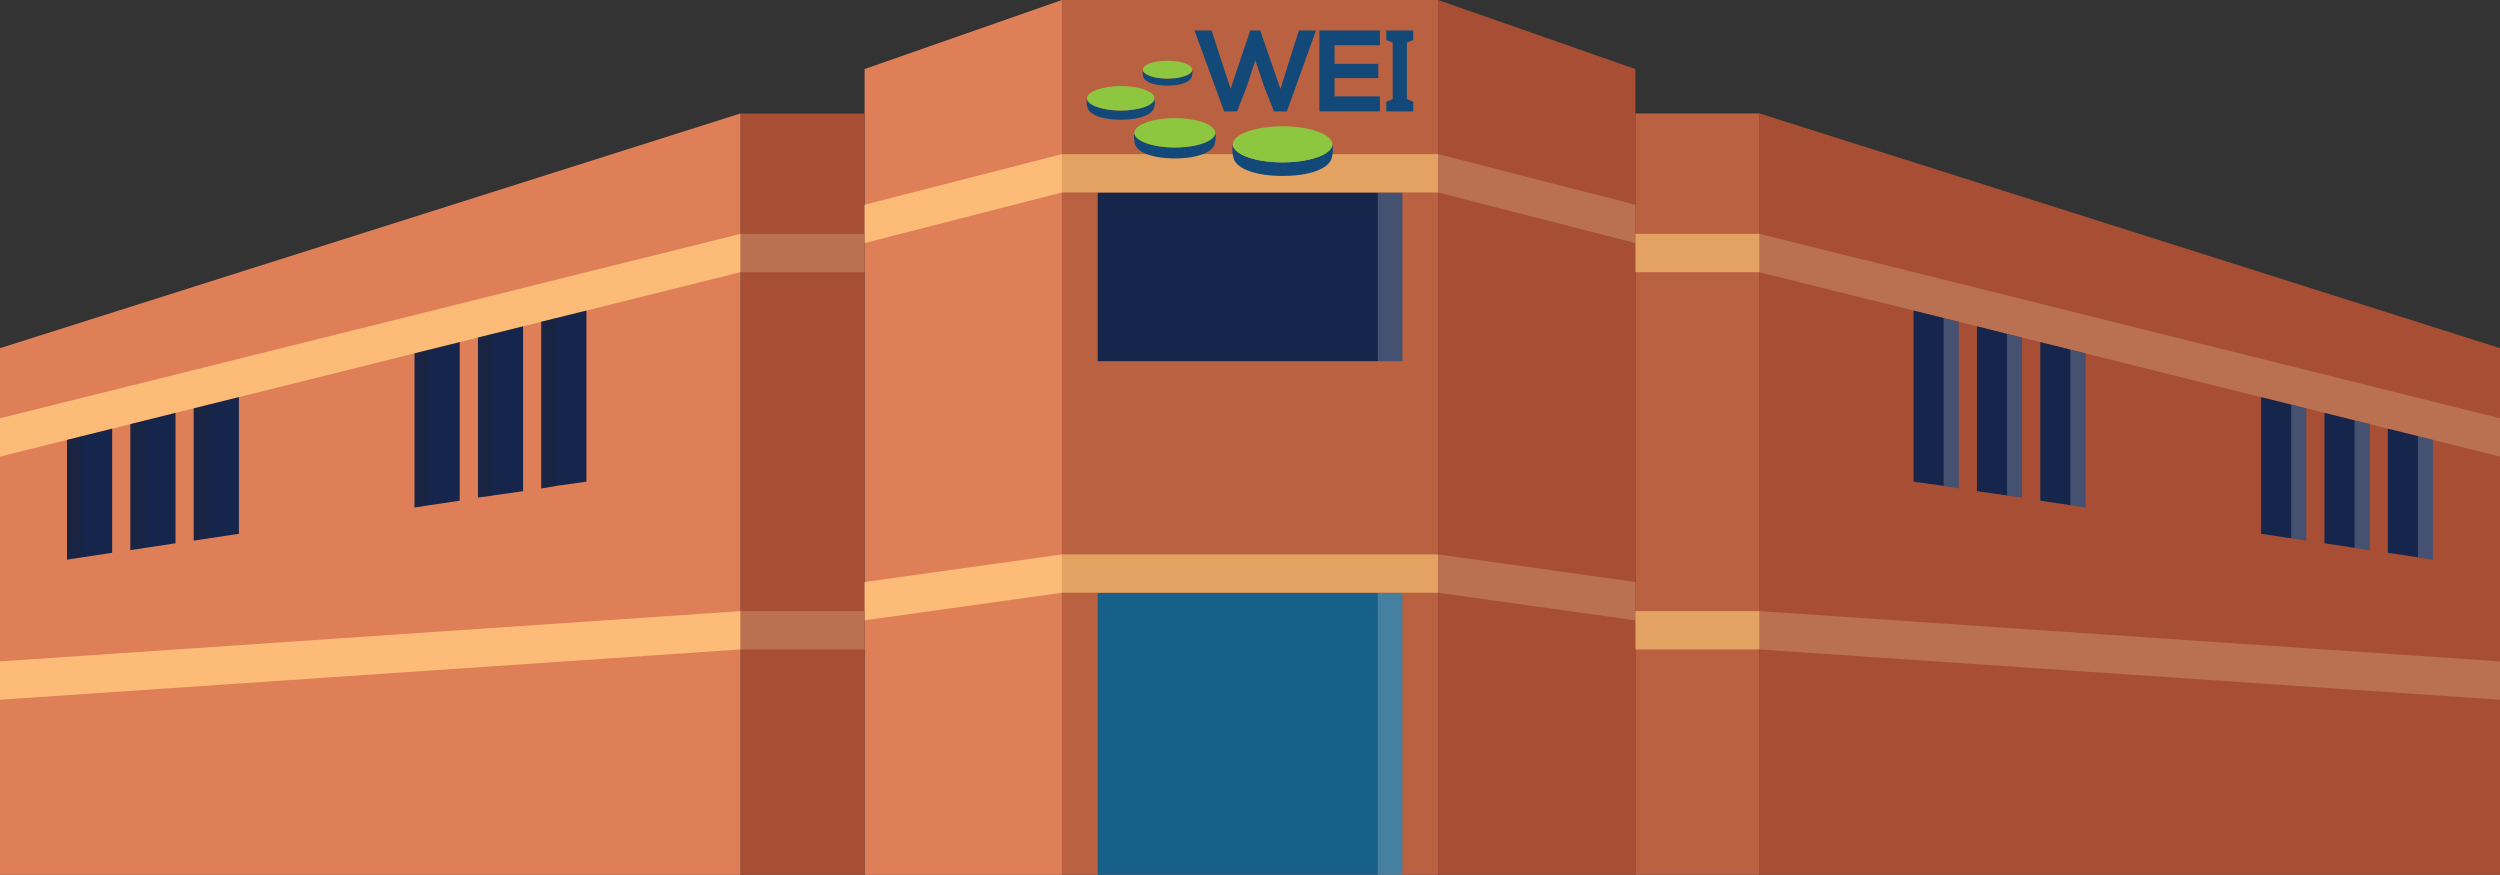
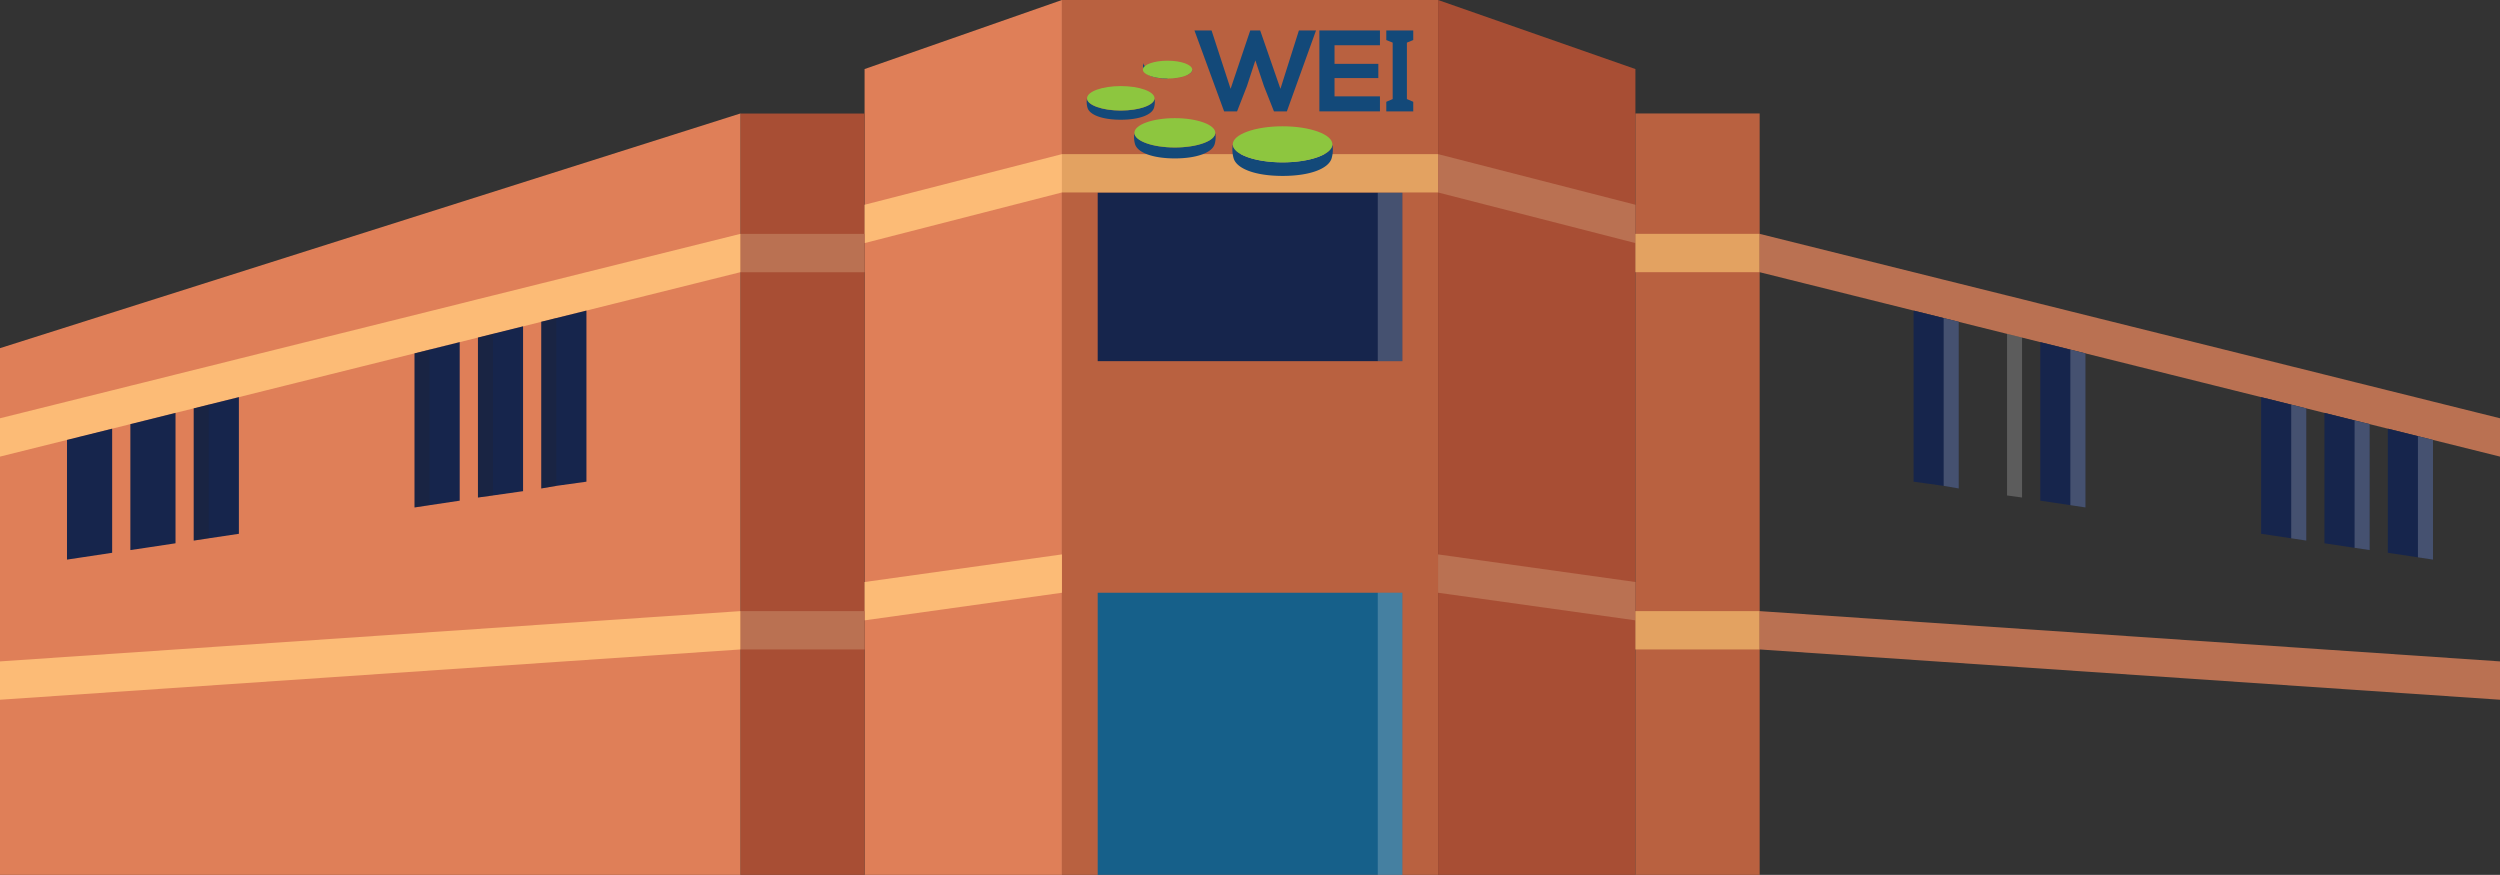
<svg xmlns="http://www.w3.org/2000/svg" viewBox="0 0 571.29 199.92">
  <rect x="0" y="0" width="571.29" height="199.92" fill="#333333" stroke="none" />
  <defs>
    <style>.cls-1{isolation:isolate;}.cls-2{fill:#b96140;}.cls-3{fill:#a84e34;}.cls-4{fill:#16254c;}.cls-5{fill:#fff;}.cls-11,.cls-5{opacity:0.2;}.cls-6{fill:#16608a;}.cls-7{fill:#e3a261;}.cls-8{fill:#ba7152;}.cls-9{fill:#df7f58;}.cls-10{fill:#fcbb76;}.cls-11{fill:#231f20;mix-blend-mode:multiply;}.cls-12{fill:#134979;}.cls-13{fill:#8dc63f;}</style>
  </defs>
  <title>wei-building-v2</title>
  <g class="cls-1">
    <g id="Layer_1" data-name="Layer 1">
      <rect class="cls-2" x="242.67" width="85.94" height="199.92" />
      <polygon class="cls-3" points="373.72 199.92 328.62 199.92 328.62 0 373.72 15.78 373.72 199.92" />
      <rect class="cls-2" x="373.72" y="25.93" width="28.39" height="173.99" />
      <rect class="cls-4" x="250.84" y="43.98" width="69.62" height="38.55" />
-       <polygon class="cls-3" points="402.1 25.93 571.29 79.56 571.29 199.92 402.1 199.92 402.1 25.93" />
      <rect class="cls-5" x="314.84" y="43.98" width="5.61" height="38.55" />
      <rect class="cls-6" x="250.84" y="135.45" width="69.62" height="64.47" />
      <rect class="cls-5" x="314.84" y="135.45" width="5.61" height="64.47" />
      <rect class="cls-7" x="242.67" y="35.22" width="85.94" height="8.76" />
-       <rect class="cls-7" x="242.67" y="126.69" width="85.94" height="8.76" />
      <polygon class="cls-8" points="373.72 46.79 328.62 35.22 328.62 43.98 373.72 55.55 373.72 46.79" />
      <polygon class="cls-8" points="373.72 133 328.62 126.69 328.62 135.45 373.72 141.76 373.72 133" />
      <rect class="cls-7" x="373.72" y="53.44" width="28.39" height="8.76" />
      <rect class="cls-7" x="373.72" y="139.65" width="28.39" height="8.76" />
      <polygon class="cls-8" points="571.29 95.58 571.29 104.34 555.98 100.53 555.97 100.53 552.54 99.67 545.66 97.96 541.5 96.92 538.06 96.07 531.17 94.35 527.02 93.32 523.58 92.46 516.7 90.75 476.55 80.75 473.11 79.89 466.23 78.18 462.07 77.14 458.64 76.29 451.76 74.58 447.6 73.54 444.16 72.68 437.28 70.97 402.1 62.2 402.1 53.44 437.28 62.2 437.29 62.2 444.16 63.92 447.6 64.77 451.76 65.81 458.64 67.52 462.07 68.37 466.24 69.42 473.11 71.13 476.55 71.99 516.7 81.98 523.58 83.7 527.02 84.55 531.18 85.59 538.06 87.31 541.5 88.16 545.66 89.2 552.54 90.91 555.98 91.77 571.29 95.58" />
      <polygon class="cls-8" points="571.29 151.14 571.29 159.9 402.1 148.41 402.1 139.65 571.29 151.14" />
      <polygon class="cls-4" points="447.6 73.53 447.6 111.62 444.16 111.03 437.28 110.07 437.28 70.97 444.16 72.68 447.6 73.53" />
-       <polygon class="cls-4" points="462.07 77.14 462.07 113.69 458.63 113.22 451.76 112.24 451.76 74.57 458.63 76.28 462.07 77.14" />
      <polygon class="cls-4" points="476.56 80.75 476.56 115.96 473.11 115.44 466.24 114.41 466.24 78.18 473.11 79.89 476.56 80.75" />
      <polygon class="cls-4" points="527.02 93.32 527.02 123.53 523.58 123.01 516.7 121.98 516.7 90.75 523.58 92.46 527.02 93.32" />
      <polygon class="cls-4" points="541.5 96.92 541.5 125.7 538.06 125.19 531.18 124.15 531.18 94.35 538.06 96.07 541.5 96.92" />
      <polygon class="cls-4" points="555.97 100.53 555.97 127.88 552.54 127.36 545.65 126.32 545.65 97.96 552.54 99.67 555.97 100.53" />
      <polygon class="cls-9" points="197.57 199.92 242.67 199.92 242.67 0 197.57 15.78 197.57 199.92" />
      <rect class="cls-3" x="203.86" y="269.02" width="28.39" height="173.99" transform="translate(401.43 468.95) rotate(-180)" />
      <polygon class="cls-9" points="169.19 25.93 169.19 199.92 0 199.92 0 79.56 169.19 25.93" />
      <polygon class="cls-10" points="197.57 46.79 242.67 35.22 242.67 43.98 197.57 55.55 197.57 46.79" />
      <polygon class="cls-10" points="197.57 133 242.67 126.69 242.67 135.45 197.57 141.76 197.57 133" />
      <rect class="cls-8" x="203.86" y="296.53" width="28.39" height="8.76" transform="translate(401.43 358.74) rotate(-180)" />
      <rect class="cls-8" x="203.86" y="382.74" width="28.39" height="8.76" transform="translate(401.43 531.15) rotate(-180)" />
      <polygon class="cls-10" points="169.19 53.44 169.19 62.2 134.01 70.97 127.13 72.68 123.69 73.54 119.53 74.58 119.52 74.58 112.65 76.29 109.9 76.97 109.22 77.14 109.21 77.14 105.06 78.18 98.18 79.89 94.73 80.75 54.59 90.75 47.71 92.46 44.27 93.32 40.11 94.35 33.23 96.07 29.79 96.92 25.63 97.96 18.75 99.67 15.32 100.53 15.31 100.53 0 104.34 0 95.58 15.31 91.77 18.75 90.91 25.63 89.2 29.79 88.16 33.23 87.31 40.11 85.59 44.27 84.55 47.71 83.7 54.58 81.98 94.73 71.99 98.18 71.13 105.05 69.42 109.21 68.37 112.65 67.52 119.52 65.81 123.69 64.77 127.13 63.92 134 62.2 134.01 62.2 169.19 53.44" />
      <polygon class="cls-10" points="169.19 139.65 169.19 148.41 0 159.9 0 151.14 169.19 139.65" />
      <polygon class="cls-4" points="134.01 70.97 134.01 110.07 127.13 111.03 123.69 111.62 123.69 73.53 127.13 72.68 134.01 70.97" />
      <polygon class="cls-4" points="119.53 74.57 119.53 112.24 112.65 113.22 109.22 113.69 109.22 77.14 112.65 76.28 119.53 74.57" />
      <polygon class="cls-4" points="105.05 78.18 105.05 114.41 98.18 115.44 94.73 115.96 94.73 80.75 98.18 79.89 105.05 78.18" />
      <polygon class="cls-4" points="54.59 90.75 54.59 121.98 47.71 123.01 44.27 123.53 44.27 93.32 47.71 92.46 54.59 90.75" />
      <polygon class="cls-4" points="40.11 94.35 40.11 124.15 33.23 125.19 29.79 125.7 29.79 96.92 33.23 96.07 40.11 94.35" />
      <polygon class="cls-4" points="25.63 97.96 25.63 126.32 18.75 127.36 15.31 127.88 15.31 100.53 18.75 99.67 25.63 97.96" />
      <polygon class="cls-5" points="447.6 73.53 447.6 111.62 444.16 111.03 444.16 72.68 447.6 73.53" />
      <polygon class="cls-5" points="462.07 77.14 462.07 113.69 458.64 113.22 458.64 76.29 462.07 77.14" />
      <polygon class="cls-5" points="476.56 80.75 476.56 115.96 473.11 115.44 473.11 79.89 476.56 80.75" />
      <polygon class="cls-5" points="527.02 93.32 527.02 123.53 523.58 123.01 523.58 92.46 527.02 93.32" />
      <polygon class="cls-5" points="541.5 96.92 541.5 125.7 538.06 125.19 538.06 96.07 541.5 96.92" />
      <polygon class="cls-5" points="555.98 100.53 555.98 127.88 552.54 127.36 552.54 99.67 555.98 100.53" />
      <polygon class="cls-11" points="123.69 73.53 123.69 111.62 127.13 111.03 127.13 72.68 123.69 73.53" />
      <polygon class="cls-11" points="109.21 77.14 109.21 113.69 112.65 113.22 112.65 76.29 109.21 77.14" />
      <polygon class="cls-11" points="94.73 80.75 94.73 115.96 98.17 115.44 98.17 79.89 94.73 80.75" />
      <polygon class="cls-11" points="44.27 93.32 44.27 123.53 47.71 123.01 47.71 92.46 44.27 93.32" />
-       <polygon class="cls-11" points="29.79 96.92 29.79 125.7 33.23 125.19 33.23 96.07 29.79 96.92" />
-       <polygon class="cls-11" points="15.31 100.53 15.31 127.88 18.75 127.36 18.75 99.67 15.31 100.53" />
-       <path class="cls-12" d="M301.48,261.05c3.12,0,5.64-.92,5.64-2a3.55,3.55,0,0,1-.09,1.59c-0.35,1.16-2.43,2-5.55,2h0c-3.12,0-5.2-.82-5.55-2a3.55,3.55,0,0,1-.09-1.59c0,1.13,2.53,2,5.64,2h0Z" transform="translate(-34.68 -243.09)" />
+       <path class="cls-12" d="M301.48,261.05c3.12,0,5.64-.92,5.64-2c-0.35,1.16-2.43,2-5.55,2h0c-3.12,0-5.2-.82-5.55-2a3.55,3.55,0,0,1-.09-1.59c0,1.13,2.53,2,5.64,2h0Z" transform="translate(-34.68 -243.09)" />
      <ellipse class="cls-13" cx="266.8" cy="15.91" rx="5.64" ry="2.04" />
      <path class="cls-12" d="M290.8,268.35c4.26,0,7.71-1.25,7.71-2.79a4.85,4.85,0,0,1-.13,2.18c-0.48,1.58-3.33,2.71-7.59,2.71h0c-4.26,0-7.1-1.12-7.59-2.71a4.85,4.85,0,0,1-.13-2.18c0,1.54,3.45,2.79,7.71,2.79h0Z" transform="translate(-34.68 -243.09)" />
      <ellipse class="cls-13" cx="256.12" cy="22.46" rx="7.71" ry="2.79" />
      <path class="cls-12" d="M303.15,276.79c5.1,0,9.24-1.5,9.24-3.35a5.81,5.81,0,0,1-.15,2.61c-0.58,1.89-4,3.24-9.09,3.24h0c-5.1,0-8.51-1.35-9.09-3.24a5.81,5.81,0,0,1-.15-2.61c0,1.85,4.14,3.35,9.24,3.35h0Z" transform="translate(-34.68 -243.09)" />
      <ellipse class="cls-13" cx="268.47" cy="30.35" rx="9.24" ry="3.35" />
      <path class="cls-12" d="M327.78,280.19c6.29,0,11.38-1.85,11.38-4.12a7.16,7.16,0,0,1-.19,3.22c-0.71,2.33-4.91,4-11.19,4h0c-6.29,0-10.48-1.66-11.19-4a7.16,7.16,0,0,1-.19-3.22c0,2.28,5.1,4.12,11.38,4.12h0Z" transform="translate(-34.68 -243.09)" />
      <ellipse class="cls-13" cx="293.09" cy="32.98" rx="11.38" ry="4.12" />
      <polygon class="cls-12" points="294.07 25.45 291.12 25.45 288.82 19.64 286.87 13.8 284.94 19.69 282.69 25.45 279.73 25.45 272.95 6.96 276.86 6.96 281.21 20.3 285.7 6.96 287.97 6.96 292.6 20.3 296.82 6.96 300.73 6.96 294.07 25.45" />
      <polygon class="cls-12" points="315.34 25.45 301.5 25.45 301.5 6.96 315.34 6.96 315.34 10.34 304.96 10.34 304.96 14.59 314.97 14.59 314.97 17.84 304.96 17.84 304.96 22.02 315.34 22.02 315.34 25.45" />
      <polygon class="cls-12" points="321.5 22.64 321.5 9.74 322.95 9.15 322.95 6.96 316.79 6.96 316.79 9.15 318.25 9.74 318.25 22.64 316.79 23.26 316.79 25.45 322.95 25.45 322.95 23.26 321.5 22.64" />
    </g>
  </g>
</svg>